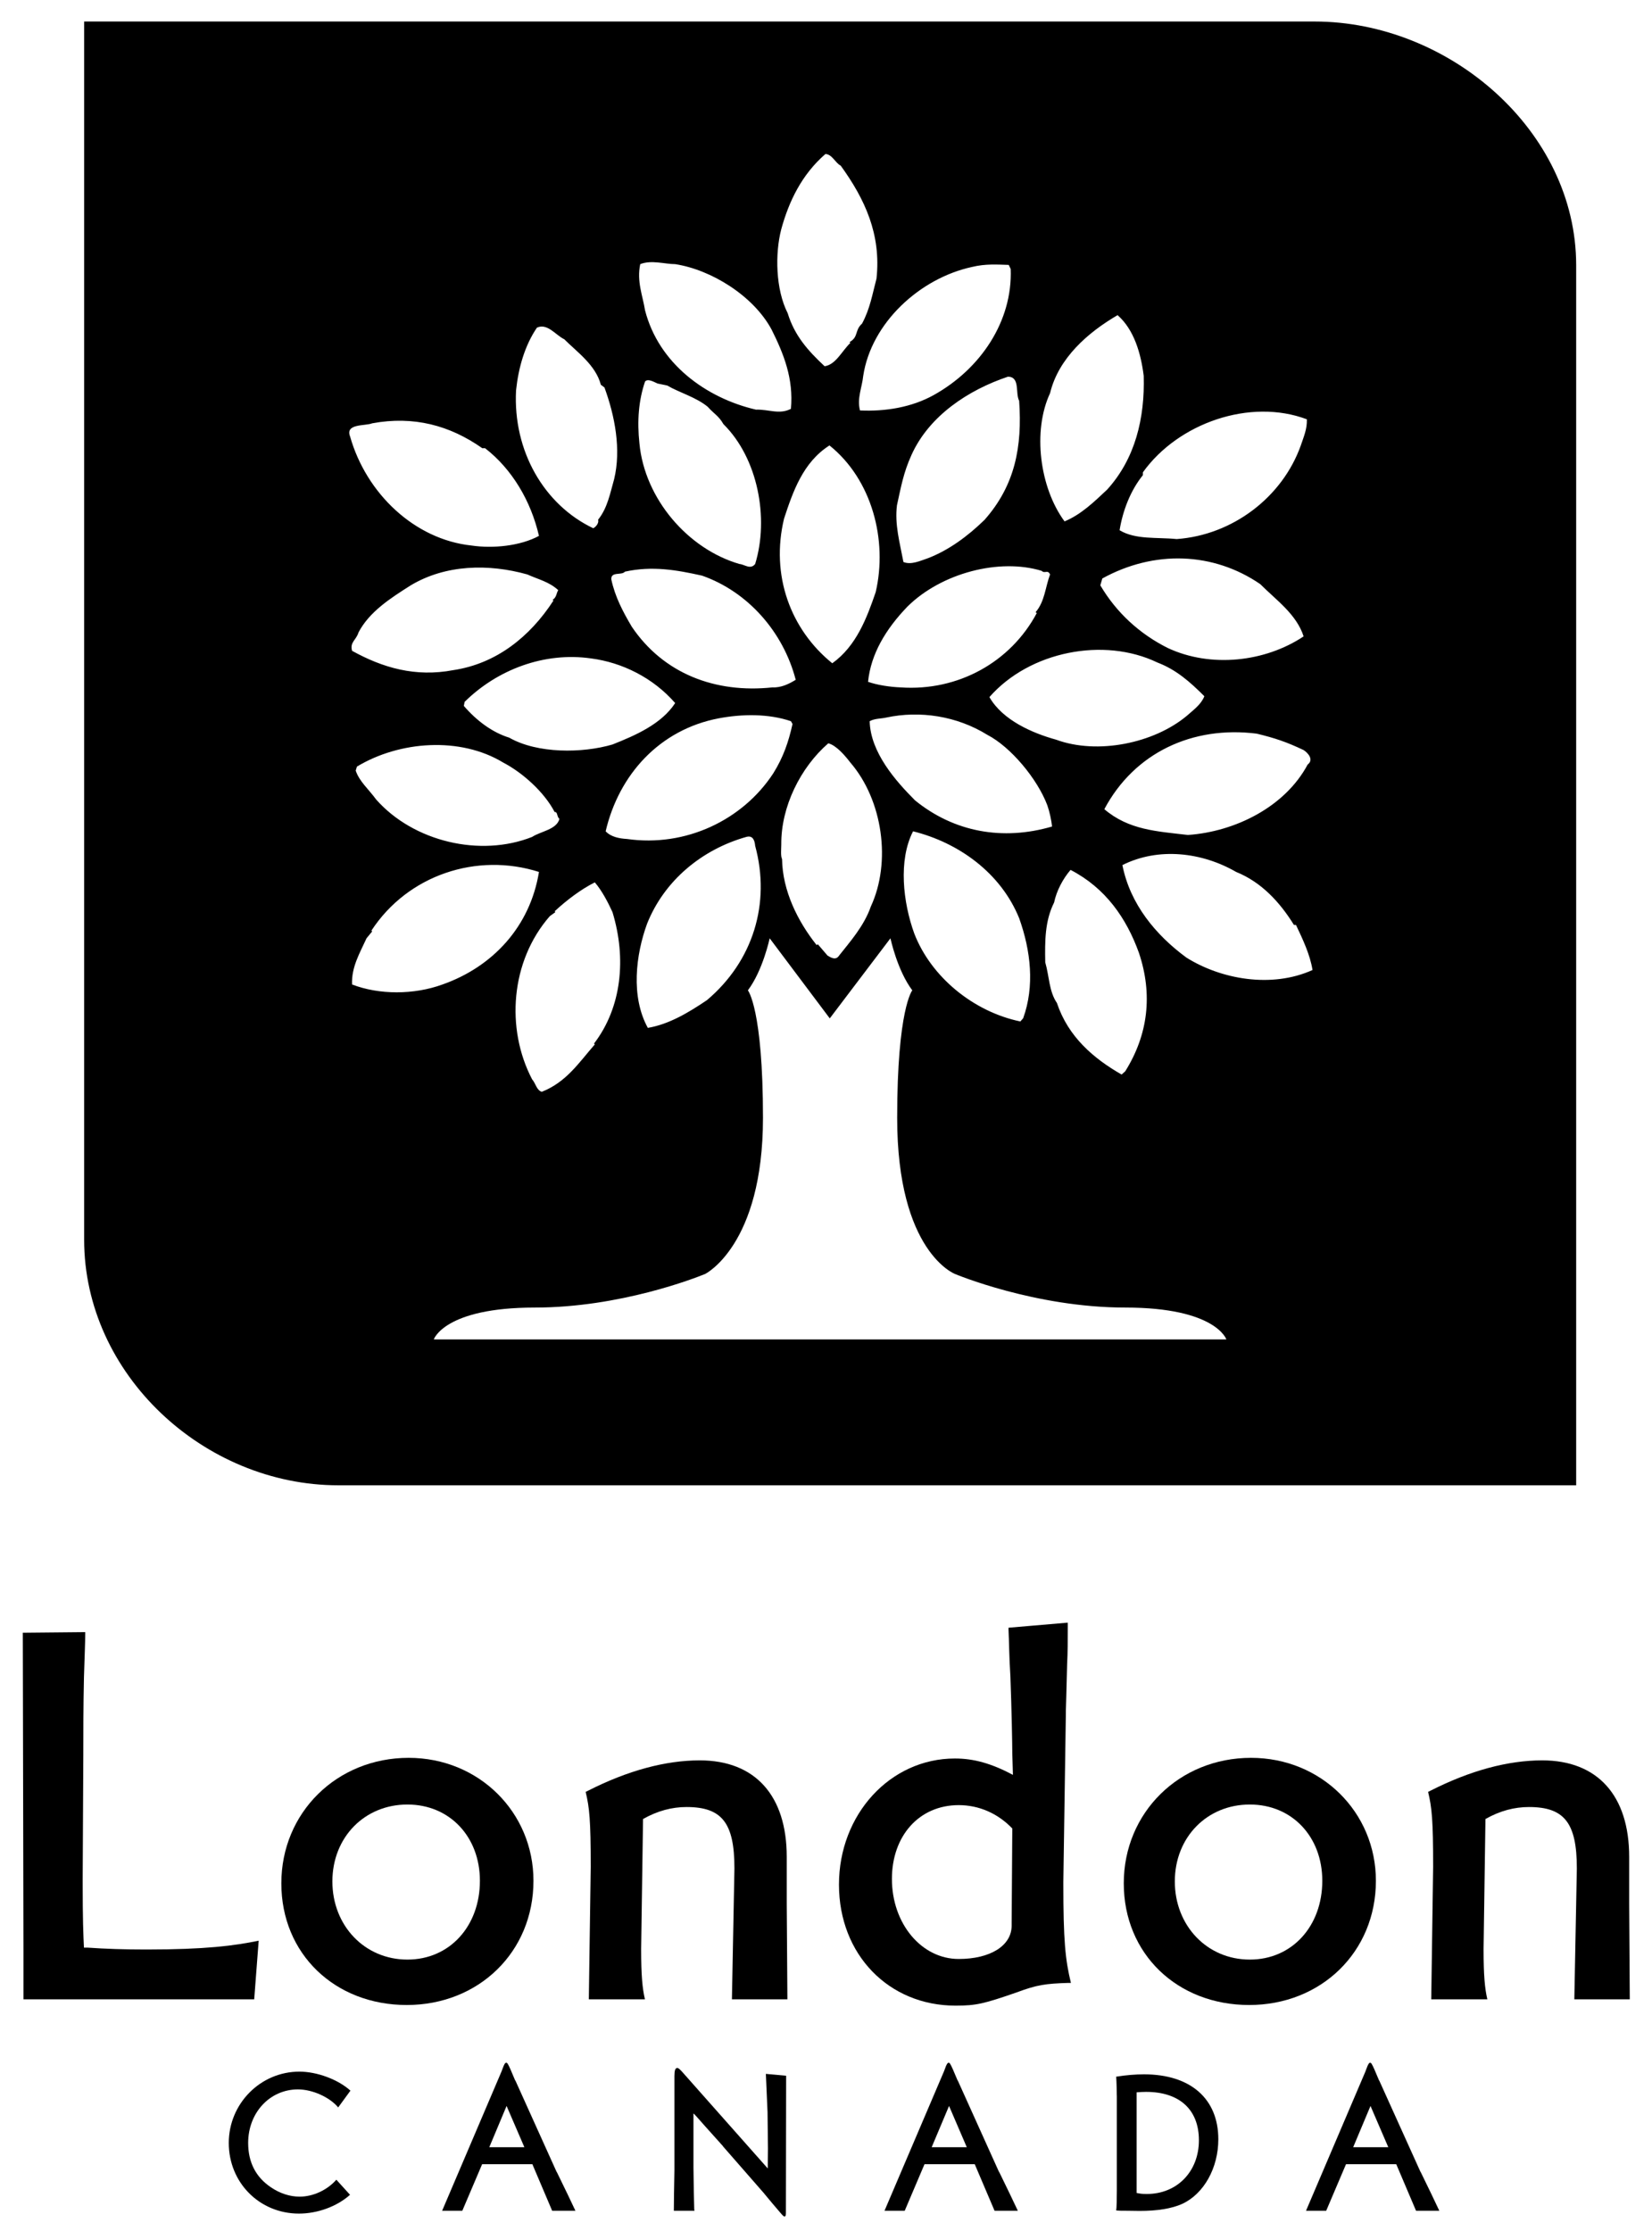
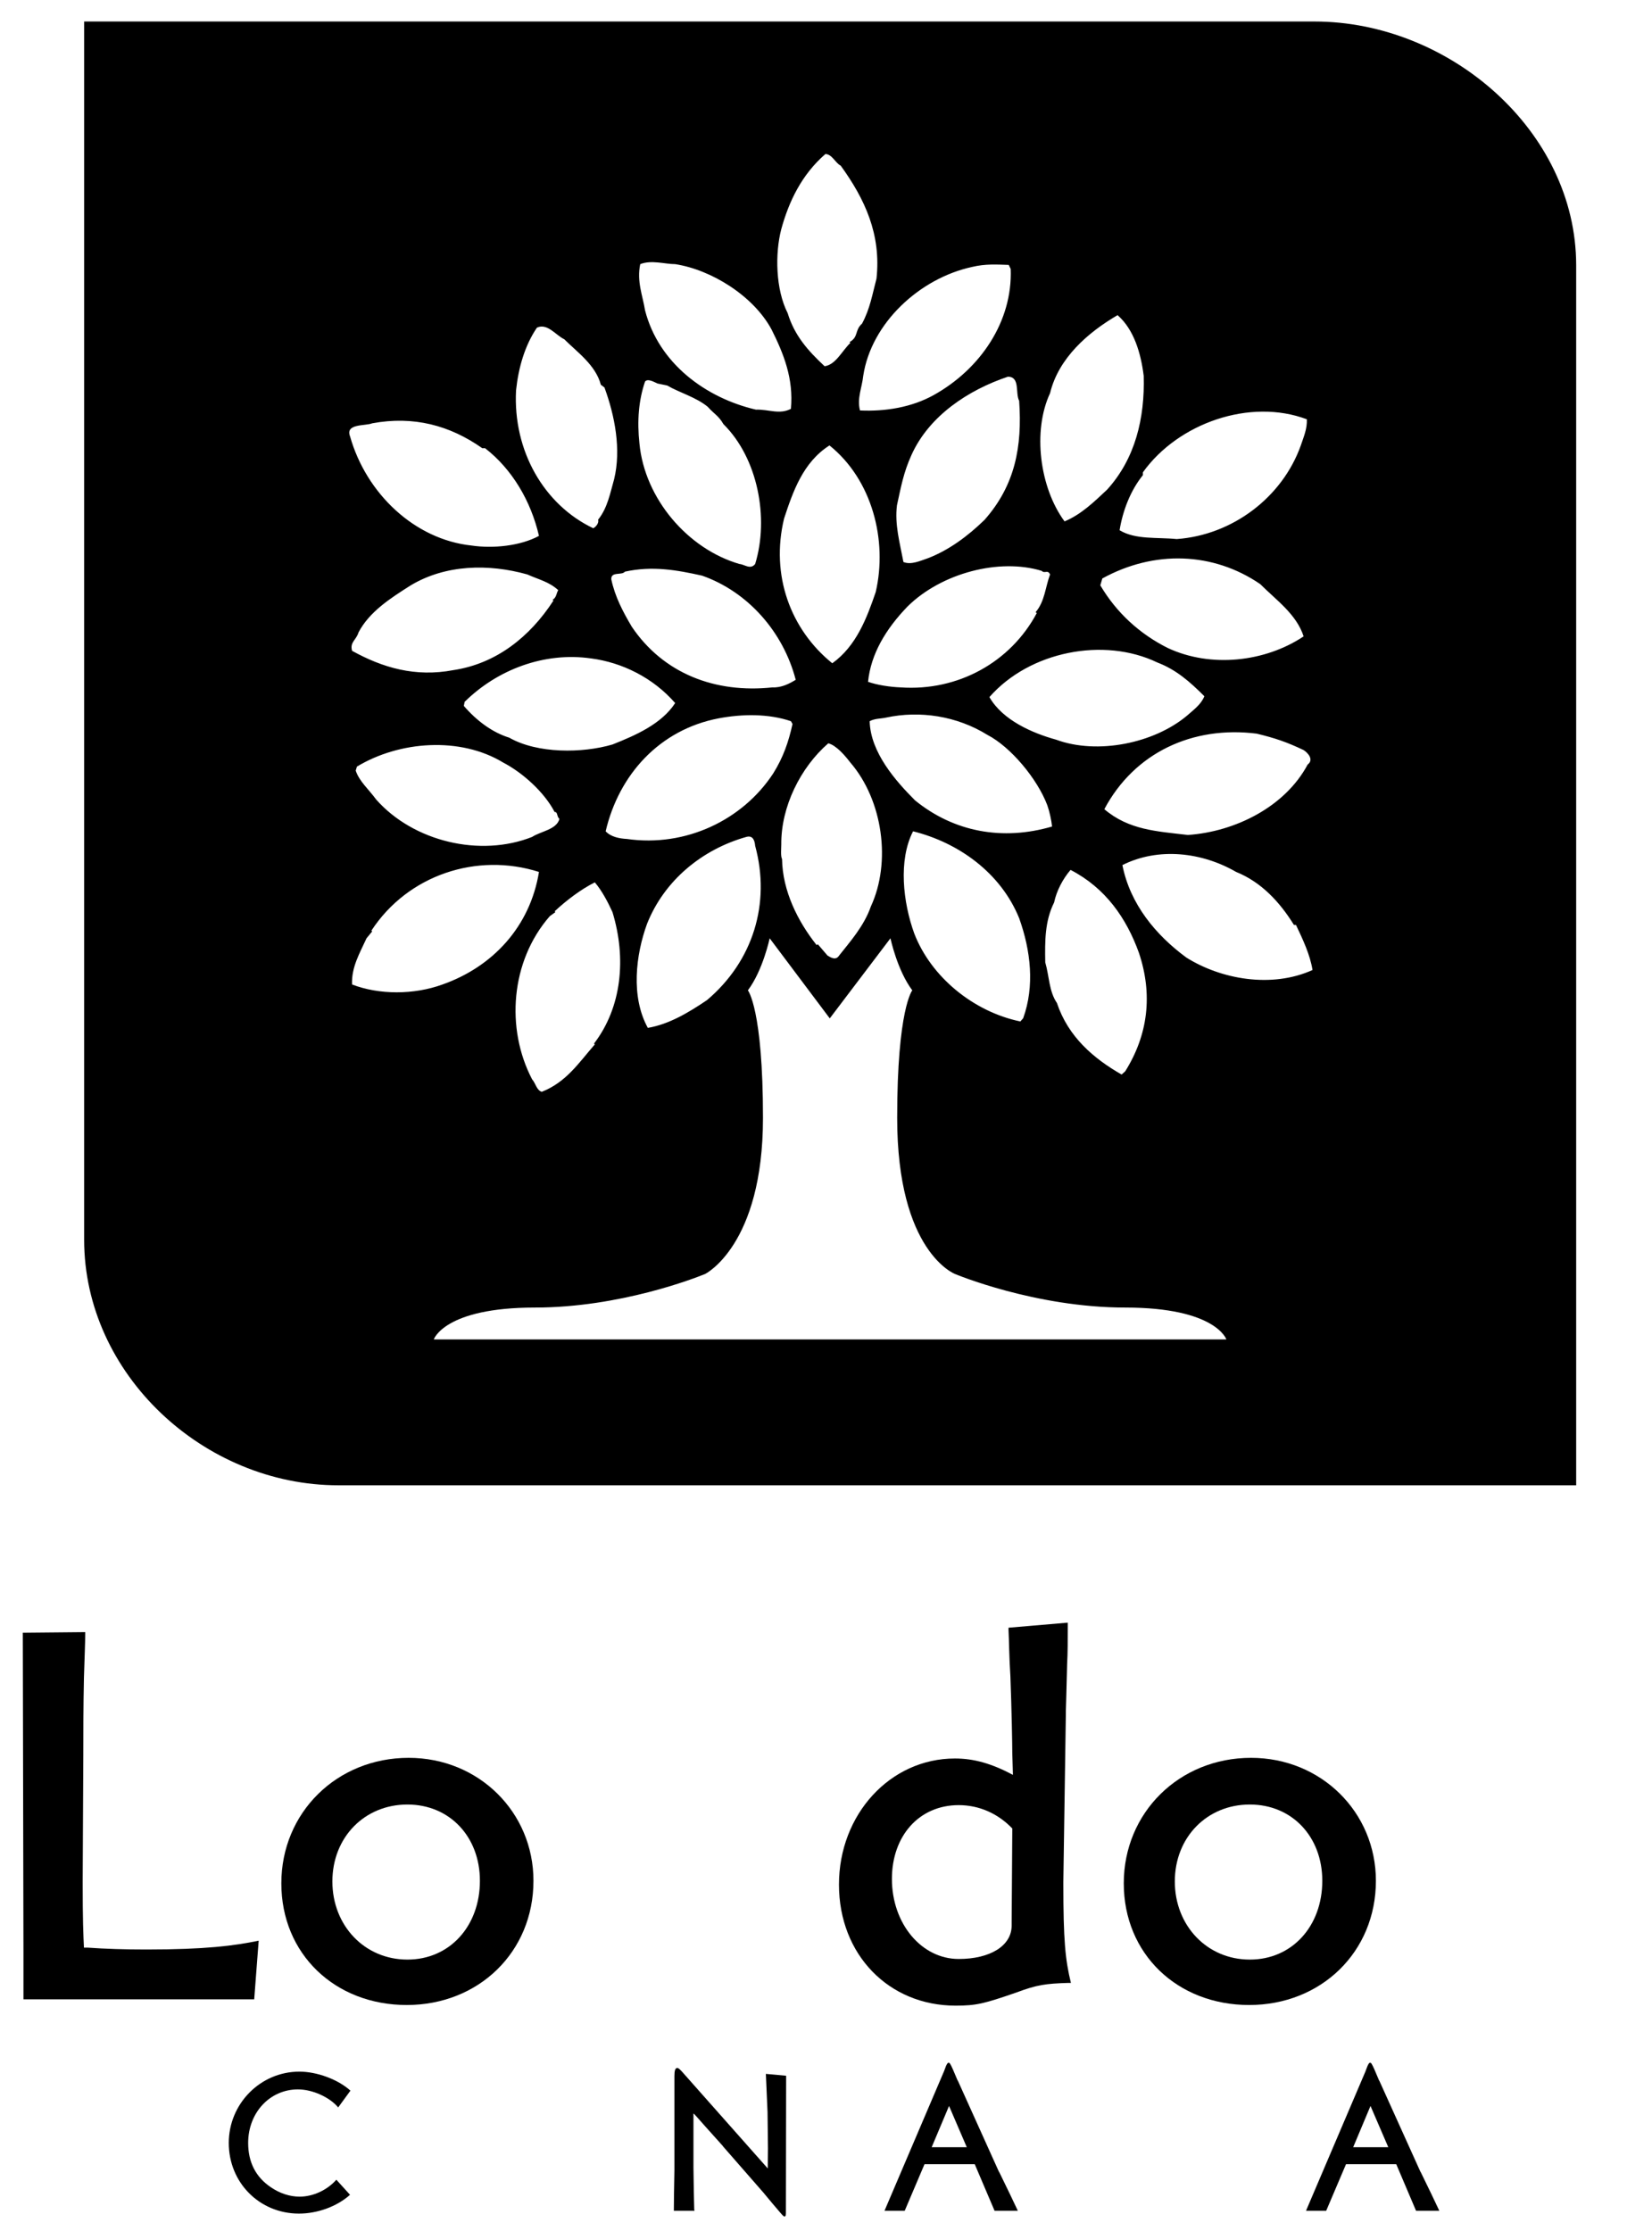
<svg xmlns="http://www.w3.org/2000/svg" width="60px" height="81px" viewBox="0 0 60 81" version="1.1">
  <title>logo</title>
  <desc>Created with Sketch.</desc>
  <g id="Page-1" stroke="none" stroke-width="1" fill="none" fill-rule="evenodd">
    <g id="logo" fill="#000000">
      <g id="Group" transform="translate(3, 0)">
        <path d="M44.744,0.781 C49.629,0.781 54.246,4.744 54.246,9.63 L54.246,53.926 L9.289,53.926 C4.405,53.926 0.056,49.895 0.056,45.009 L0.056,0.781 L44.744,0.781 Z M29.341,34.066 L27.137,36.974 L24.954,34.066 C24.954,34.066 24.711,35.225 24.163,35.956 C24.163,35.956 24.711,36.626 24.711,40.587 C24.711,45.218 22.609,46.254 22.609,46.254 L22.581,46.265 C22.277,46.389 19.527,47.473 16.424,47.473 C13.133,47.473 12.755,48.63 12.755,48.63 L41.541,48.63 C41.541,48.63 41.163,47.473 37.873,47.473 C34.583,47.473 31.686,46.254 31.686,46.254 C31.686,46.254 29.585,45.462 29.585,40.587 C29.585,36.626 30.134,35.956 30.134,35.956 C29.585,35.225 29.341,34.066 29.341,34.066 Z M18.604,32.036 C18.106,32.284 17.583,32.679 17.144,33.087 L17.173,33.116 L16.969,33.262 C15.539,34.897 15.364,37.349 16.326,39.187 C16.457,39.333 16.487,39.582 16.677,39.64 C17.567,39.29 18.019,38.589 18.604,37.918 L18.574,37.889 C19.582,36.575 19.757,34.794 19.245,33.116 C19.085,32.766 18.866,32.342 18.604,32.036 Z M35.882,31.583 C35.606,31.904 35.373,32.342 35.285,32.766 C34.948,33.437 34.948,34.167 34.963,34.94 C35.109,35.437 35.096,35.99 35.387,36.415 C35.795,37.64 36.715,38.429 37.736,39.013 L37.868,38.895 C38.698,37.568 38.875,36.108 38.364,34.59 C37.911,33.335 37.153,32.24 35.882,31.583 Z M24.105,30.386 C22.5,30.839 21.128,31.963 20.501,33.539 C20.091,34.663 19.903,36.182 20.529,37.319 C21.303,37.187 22.004,36.765 22.676,36.312 C24.353,34.897 24.996,32.795 24.427,30.708 C24.412,30.533 24.353,30.315 24.105,30.386 Z M30.162,30.182 C29.621,31.232 29.797,32.766 30.205,33.89 C30.818,35.48 32.365,36.735 34.059,37.086 L34.161,36.969 C34.583,35.803 34.438,34.517 34.015,33.335 C33.344,31.685 31.811,30.592 30.162,30.182 Z M10.489,33.788 L10.518,33.816 L10.313,34.065 C10.066,34.605 9.759,35.115 9.787,35.743 C10.766,36.122 12.036,36.122 13.072,35.743 C14.896,35.101 16.253,33.642 16.575,31.657 C14.326,30.941 11.817,31.759 10.489,33.788 Z M37.765,31.408 C38.043,32.825 38.977,33.948 40.087,34.765 C41.342,35.554 43.181,35.89 44.67,35.218 C44.582,34.663 44.319,34.108 44.07,33.583 L43.997,33.583 C43.473,32.736 42.801,32.022 41.896,31.657 C40.654,30.941 39.08,30.751 37.765,31.408 Z M27.083,26.987 C26.076,27.861 25.361,29.291 25.376,30.664 C25.376,30.796 25.347,31.088 25.404,31.189 C25.42,32.342 25.974,33.451 26.66,34.313 L26.704,34.284 L27.054,34.692 C27.17,34.765 27.359,34.882 27.477,34.692 C27.856,34.21 28.381,33.627 28.629,32.911 C29.374,31.306 29.067,29.059 27.885,27.686 C27.695,27.439 27.374,27.059 27.083,26.987 Z M9.963,27.833 L9.919,27.978 C10.051,28.373 10.387,28.65 10.664,29.03 C12.021,30.561 14.444,31.131 16.326,30.386 C16.633,30.182 17.217,30.123 17.319,29.73 C17.217,29.657 17.261,29.467 17.144,29.482 C16.765,28.753 15.977,28.052 15.276,27.686 C13.715,26.738 11.511,26.899 9.963,27.833 Z M23.099,26.081 C20.953,26.491 19.478,28.124 18.997,30.182 C19.188,30.386 19.494,30.445 19.771,30.46 C21.902,30.766 23.974,29.774 25.083,28.08 C25.448,27.496 25.639,26.942 25.784,26.285 L25.726,26.184 C24.908,25.905 23.945,25.921 23.099,26.081 Z M37.109,29.379 C38,30.139 39.02,30.182 40.144,30.315 C41.867,30.196 43.676,29.291 44.493,27.759 C44.727,27.584 44.508,27.336 44.347,27.233 C43.735,26.942 43.311,26.797 42.641,26.636 C40.32,26.344 38.203,27.321 37.109,29.379 Z M29.184,26.053 C28.994,26.096 28.775,26.081 28.586,26.184 C28.615,27.321 29.534,28.358 30.234,29.059 C31.65,30.211 33.417,30.533 35.211,30.008 C35.184,29.774 35.124,29.482 35.037,29.233 C34.672,28.272 33.708,27.118 32.862,26.681 C31.752,25.993 30.41,25.79 29.184,26.053 Z M13.875,25.482 L13.846,25.629 C14.311,26.169 14.883,26.593 15.495,26.782 C16.517,27.366 18.152,27.352 19.245,27.03 C20.091,26.695 21.026,26.285 21.522,25.526 C20.72,24.606 19.596,24.053 18.473,23.906 C16.765,23.659 15.057,24.315 13.875,25.482 Z M32.935,25.309 C33.417,26.154 34.511,26.622 35.357,26.855 C36.861,27.409 38.919,26.987 40.115,25.98 C40.363,25.761 40.627,25.571 40.742,25.278 C40.218,24.754 39.721,24.315 39.035,24.053 C37.094,23.119 34.394,23.644 32.935,25.309 Z M19.697,20.755 C19.582,20.9 19.188,20.74 19.202,21.031 C19.333,21.659 19.626,22.213 19.946,22.754 C21.099,24.462 22.982,25.177 25.055,24.957 C25.376,24.972 25.667,24.826 25.9,24.681 C25.448,22.943 24.164,21.484 22.5,20.9 C21.582,20.695 20.691,20.536 19.697,20.755 Z M29.958,22.023 C29.169,22.842 28.629,23.746 28.527,24.754 C28.849,24.87 29.33,24.943 29.71,24.957 C31.797,25.102 33.708,24.038 34.656,22.257 L34.612,22.228 C34.948,21.834 34.963,21.324 35.138,20.856 C35.05,20.667 34.948,20.842 34.832,20.725 C33.3,20.258 31.198,20.798 29.958,22.023 Z M11.919,21.251 C11.16,21.732 10.417,22.213 10.023,22.957 C9.935,23.25 9.7,23.308 9.787,23.629 C10.897,24.242 12.08,24.593 13.466,24.33 C15.014,24.098 16.239,23.133 17.101,21.805 L17.071,21.776 C17.217,21.689 17.202,21.542 17.275,21.426 C16.94,21.12 16.575,21.046 16.151,20.856 C14.75,20.463 13.189,20.492 11.919,21.251 Z M27.126,16.172 C26.164,16.784 25.799,17.85 25.477,18.827 C24.981,20.886 25.711,22.855 27.228,24.081 C28.104,23.454 28.484,22.433 28.805,21.498 C29.243,19.617 28.674,17.412 27.126,16.172 Z M37.036,21.002 L36.963,21.251 C37.547,22.243 38.393,23.017 39.414,23.527 C40.976,24.257 42.946,24.038 44.347,23.105 C44.086,22.301 43.37,21.805 42.771,21.207 C41.064,20.039 38.919,19.966 37.036,21.002 Z M20.428,13.852 C20.194,14.537 20.136,15.282 20.224,16.099 C20.413,18.112 21.99,19.936 23.858,20.477 C24.047,20.492 24.252,20.695 24.427,20.477 C24.937,18.812 24.529,16.639 23.274,15.398 C23.099,15.092 22.938,15.032 22.705,14.77 C22.281,14.42 21.684,14.26 21.231,13.996 L20.88,13.924 C20.749,13.866 20.529,13.734 20.428,13.852 Z M33.606,13.677 C32.175,14.157 30.745,15.092 30.103,16.522 C29.812,17.164 29.725,17.675 29.577,18.346 C29.49,19.046 29.681,19.704 29.812,20.404 C30.089,20.52 30.424,20.36 30.686,20.273 C31.461,19.98 32.161,19.456 32.76,18.872 C33.869,17.616 34.131,16.215 34.015,14.552 C33.869,14.274 34.059,13.677 33.606,13.677 Z M10.518,15.369 C10.269,15.472 9.525,15.369 9.716,15.85 C10.299,17.908 12.05,19.586 14.123,19.806 C14.911,19.923 15.904,19.821 16.575,19.456 C16.282,18.186 15.597,17.032 14.619,16.274 L14.518,16.274 C13.335,15.441 12.021,15.092 10.518,15.369 Z M38.509,17.149 L38.509,17.252 C38.071,17.792 37.781,18.52 37.663,19.251 C38.247,19.602 39.02,19.499 39.736,19.572 C41.765,19.427 43.574,18.055 44.245,16.172 C44.347,15.865 44.479,15.573 44.464,15.223 C42.406,14.449 39.795,15.355 38.509,17.149 Z M16.501,11.896 C16.064,12.539 15.831,13.34 15.743,14.172 C15.627,16.376 16.765,18.331 18.545,19.178 C18.647,19.134 18.764,18.975 18.721,18.872 C19.07,18.434 19.158,17.908 19.305,17.398 C19.566,16.317 19.333,15.106 18.954,14.069 L18.822,13.968 C18.633,13.252 17.962,12.785 17.495,12.318 C17.187,12.173 16.882,11.721 16.501,11.896 Z M37.59,11.442 C36.51,12.071 35.444,13.004 35.138,14.274 C34.496,15.647 34.759,17.704 35.664,18.93 C36.263,18.683 36.745,18.214 37.21,17.777 C38.232,16.653 38.583,15.179 38.539,13.647 C38.437,12.829 38.189,11.968 37.59,11.442 Z M20.253,9.59 C20.121,10.218 20.341,10.727 20.428,11.268 C20.924,13.195 22.632,14.449 24.456,14.873 C24.923,14.857 25.302,15.062 25.726,14.844 C25.827,13.748 25.463,12.845 25.025,11.968 C24.368,10.742 22.836,9.793 21.522,9.59 C21.144,9.59 20.661,9.429 20.253,9.59 Z M32.308,9.691 C30.41,10.1 28.644,11.721 28.352,13.647 C28.309,14.069 28.119,14.463 28.235,14.902 C29.169,14.945 30.117,14.784 30.906,14.347 C32.614,13.399 33.781,11.662 33.708,9.765 L33.637,9.618 C33.197,9.604 32.789,9.575 32.308,9.691 Z M26.98,5.591 C26.12,6.335 25.652,7.312 25.376,8.319 C25.143,9.21 25.17,10.51 25.608,11.37 C25.858,12.187 26.34,12.727 26.95,13.297 C27.359,13.238 27.578,12.741 27.885,12.45 L27.856,12.42 C28.191,12.23 28.032,11.998 28.309,11.749 C28.601,11.209 28.687,10.669 28.834,10.115 C29.009,8.509 28.411,7.225 27.534,6.014 C27.331,5.911 27.228,5.605 26.98,5.591 Z" id="Shape" />
      </g>
      <g id="Group" transform="translate(0, 58)">
-         <path d="M3.095,1.257 L3.095,1.325 C3.095,1.645 3.071,2.172 3.049,2.905 C3.026,3.981 3.026,4.896 3.026,5.629 L3.026,5.721 L3.003,10.263 L3.003,10.331 C3.003,11.727 3.026,12.231 3.049,12.712 L3.187,12.712 C3.827,12.758 4.537,12.78 5.315,12.78 C7.467,12.78 8.502,12.644 9.395,12.46 L9.233,14.588 L0.852,14.588 L0.852,14.521 L0.852,14.039 L0.852,12.986 L0.852,12.872 L0.828,1.279 L3.095,1.257 Z" id="Path" />
+         <path d="M3.095,1.257 L3.095,1.325 C3.095,1.645 3.071,2.172 3.049,2.905 C3.026,3.981 3.026,4.896 3.026,5.629 L3.026,5.721 L3.003,10.331 C3.003,11.727 3.026,12.231 3.049,12.712 L3.187,12.712 C3.827,12.758 4.537,12.78 5.315,12.78 C7.467,12.78 8.502,12.644 9.395,12.46 L9.233,14.588 L0.852,14.588 L0.852,14.521 L0.852,14.039 L0.852,12.986 L0.852,12.872 L0.828,1.279 L3.095,1.257 Z" id="Path" />
        <path d="M17.43,10.285 C17.43,11.934 16.33,13.146 14.797,13.146 C13.24,13.146 12.072,11.911 12.072,10.309 C12.072,8.706 13.24,7.516 14.797,7.516 C16.33,7.516 17.43,8.684 17.43,10.285 Z M19.375,10.285 C19.375,7.79 17.384,5.821 14.843,5.821 C12.232,5.821 10.218,7.812 10.218,10.377 C10.218,12.941 12.164,14.795 14.774,14.795 C17.384,14.795 19.375,12.872 19.375,10.285 Z" id="Shape" />
-         <path d="M21.363,7.012 C22.805,6.279 24.179,5.913 25.415,5.913 C27.43,5.913 28.574,7.195 28.574,9.415 L28.574,11.063 L28.574,11.133 L28.598,14.588 L26.583,14.588 L26.674,9.851 L26.674,9.827 C26.674,8.179 26.217,7.607 24.934,7.607 C24.407,7.607 23.882,7.744 23.355,8.042 L23.286,12.758 L23.286,12.78 C23.286,13.719 23.332,14.2 23.424,14.588 L21.386,14.588 L21.455,9.782 L21.455,9.759 C21.455,8.088 21.409,7.63 21.271,7.058 L21.363,7.012 Z" id="Path" />
        <path d="M36.766,8.386 L36.743,11.773 L36.743,11.911 C36.743,12.644 35.965,13.124 34.82,13.124 C33.47,13.124 32.394,11.843 32.394,10.217 C32.394,8.659 33.378,7.538 34.82,7.538 C35.553,7.538 36.239,7.836 36.766,8.386 Z M38.78,0.913 L36.629,1.097 L36.629,1.165 C36.651,1.601 36.651,2.149 36.697,2.859 C36.743,4.096 36.766,5.332 36.766,5.651 L36.789,6.439 C36.011,6.026 35.369,5.845 34.683,5.845 C32.324,5.845 30.471,7.882 30.471,10.423 C30.471,12.964 32.279,14.818 34.705,14.818 C35.461,14.818 35.736,14.749 36.926,14.337 C37.659,14.062 37.98,14.018 38.804,13.993 L38.895,13.993 C38.69,13.146 38.62,12.46 38.62,10.377 L38.62,10.331 L38.712,4.186 L38.712,4.096 C38.712,4.026 38.735,3.454 38.758,2.401 C38.78,2.013 38.78,1.577 38.78,1.027 L38.78,0.913 Z" id="Shape" />
        <path d="M48.025,10.285 C48.025,11.934 46.927,13.146 45.393,13.146 C43.836,13.146 42.669,11.911 42.669,10.309 C42.669,8.706 43.836,7.516 45.393,7.516 C46.927,7.516 48.025,8.684 48.025,10.285 Z M49.972,10.285 C49.972,7.79 47.98,5.821 45.438,5.821 C42.829,5.821 40.815,7.812 40.815,10.377 C40.815,12.941 42.761,14.795 45.37,14.795 C47.98,14.795 49.972,12.872 49.972,10.285 Z" id="Shape" />
-         <path d="M51.959,7.012 C53.401,6.279 54.775,5.913 56.012,5.913 C58.026,5.913 59.171,7.195 59.171,9.415 L59.171,11.063 L59.171,11.133 L59.193,14.588 L57.179,14.588 L57.27,9.851 L57.27,9.827 C57.27,8.179 56.812,7.607 55.531,7.607 C55.004,7.607 54.477,7.744 53.951,8.042 L53.883,12.758 L53.883,12.78 C53.883,13.719 53.928,14.2 54.02,14.588 L51.982,14.588 L52.051,9.782 L52.051,9.759 C52.051,8.088 52.006,7.63 51.868,7.058 L51.959,7.012 Z" id="Path" />
      </g>
      <g id="Group" transform="translate(8, 74)">
        <path d="M4.283,2.513 C3.972,2.142 3.349,1.859 2.821,1.859 C1.799,1.859 1.013,2.705 1.013,3.803 C1.013,4.5 1.287,5.041 1.836,5.411 C2.161,5.634 2.525,5.753 2.882,5.753 C3.37,5.753 3.883,5.516 4.216,5.138 L4.713,5.686 C4.231,6.116 3.525,6.368 2.858,6.368 C1.428,6.368 0.309,5.248 0.309,3.803 C0.309,2.379 1.457,1.214 2.874,1.214 C3.512,1.214 4.275,1.496 4.728,1.904 L4.283,2.513 Z" id="Path" />
-         <path d="M10.399,2.46 L11.045,3.958 L9.771,3.958 L10.399,2.46 Z M12.899,6.265 L12.892,6.25 L12.61,5.656 L12.232,4.878 L12.21,4.841 L10.727,1.556 L10.704,1.519 L10.541,1.133 C10.452,0.933 10.423,0.889 10.386,0.889 C10.355,0.889 10.325,0.926 10.289,1.015 L10.229,1.17 L10.222,1.192 L8.058,6.265 L8.791,6.265 L9.511,4.574 L11.335,4.574 L12.054,6.265 L12.899,6.265 Z" id="Shape" />
        <path d="M20.552,1.363 L20.544,6.294 L20.544,6.323 L20.544,6.346 C20.544,6.442 20.529,6.472 20.492,6.472 C20.463,6.472 20.433,6.442 20.381,6.383 L20.077,6.027 L19.78,5.671 L19.758,5.642 L18.268,3.937 L18.246,3.906 L17.607,3.194 C17.386,2.942 17.26,2.802 17.223,2.765 C17.223,2.757 17.208,2.757 17.186,2.734 L17.186,4.67 L17.186,4.692 L17.199,5.575 C17.208,5.953 17.215,6.176 17.215,6.234 C17.223,6.242 17.223,6.242 17.223,6.265 L16.474,6.265 L16.474,6.25 L16.48,5.656 L16.495,4.788 L16.495,4.752 L16.495,1.4 L16.495,1.378 C16.495,1.17 16.525,1.08 16.6,1.08 C16.637,1.08 16.689,1.126 16.784,1.23 L19.885,4.729 L19.885,4.7 L19.892,4.003 L19.877,2.713 L19.877,2.69 L19.816,1.296 L20.552,1.363 Z" id="Path" />
        <path d="M26.469,2.46 L27.113,3.958 L25.838,3.958 L26.469,2.46 Z M28.967,6.265 L28.96,6.25 L28.678,5.656 L28.3,4.878 L28.277,4.841 L26.795,1.556 L26.773,1.519 L26.609,1.133 C26.52,0.933 26.49,0.889 26.453,0.889 C26.424,0.889 26.395,0.926 26.356,1.015 L26.298,1.17 L26.29,1.192 L24.125,6.265 L24.859,6.265 L25.578,4.574 L27.402,4.574 L28.122,6.265 L28.967,6.265 Z" id="Shape" />
-         <path d="M33.282,5.619 L33.282,1.964 L33.298,1.964 C33.401,1.956 33.513,1.949 33.624,1.949 C34.84,1.949 35.544,2.594 35.544,3.706 C35.544,4.841 34.751,5.656 33.653,5.656 C33.49,5.656 33.431,5.649 33.282,5.619 Z M32.541,1.393 C32.541,1.415 32.541,1.407 32.541,1.415 C32.549,1.504 32.549,1.622 32.556,1.778 C32.556,1.964 32.563,2.075 32.563,2.119 L32.563,2.148 L32.563,5.516 L32.563,5.538 C32.563,5.819 32.556,6.146 32.541,6.256 C32.563,6.256 32.578,6.256 32.578,6.256 C32.645,6.265 32.772,6.265 32.949,6.265 L33.394,6.271 C34.024,6.271 34.551,6.19 34.943,6.013 C35.723,5.649 36.249,4.715 36.249,3.669 C36.249,2.192 35.233,1.312 33.55,1.312 C33.246,1.312 32.89,1.341 32.571,1.393 C32.563,1.393 32.549,1.393 32.541,1.393 Z" id="Shape" />
        <path d="M41.776,2.46 L42.422,3.958 L41.147,3.958 L41.776,2.46 Z M44.275,6.265 L44.268,6.25 L43.986,5.656 L43.608,4.878 L43.586,4.841 L42.102,1.556 L42.081,1.519 L41.917,1.133 C41.828,0.933 41.799,0.889 41.762,0.889 C41.732,0.889 41.703,0.926 41.665,1.015 L41.605,1.17 L41.599,1.192 L39.434,6.265 L40.167,6.265 L40.887,4.574 L42.711,4.574 L43.43,6.265 L44.275,6.265 Z" id="Shape" />
      </g>
    </g>
  </g>
</svg>